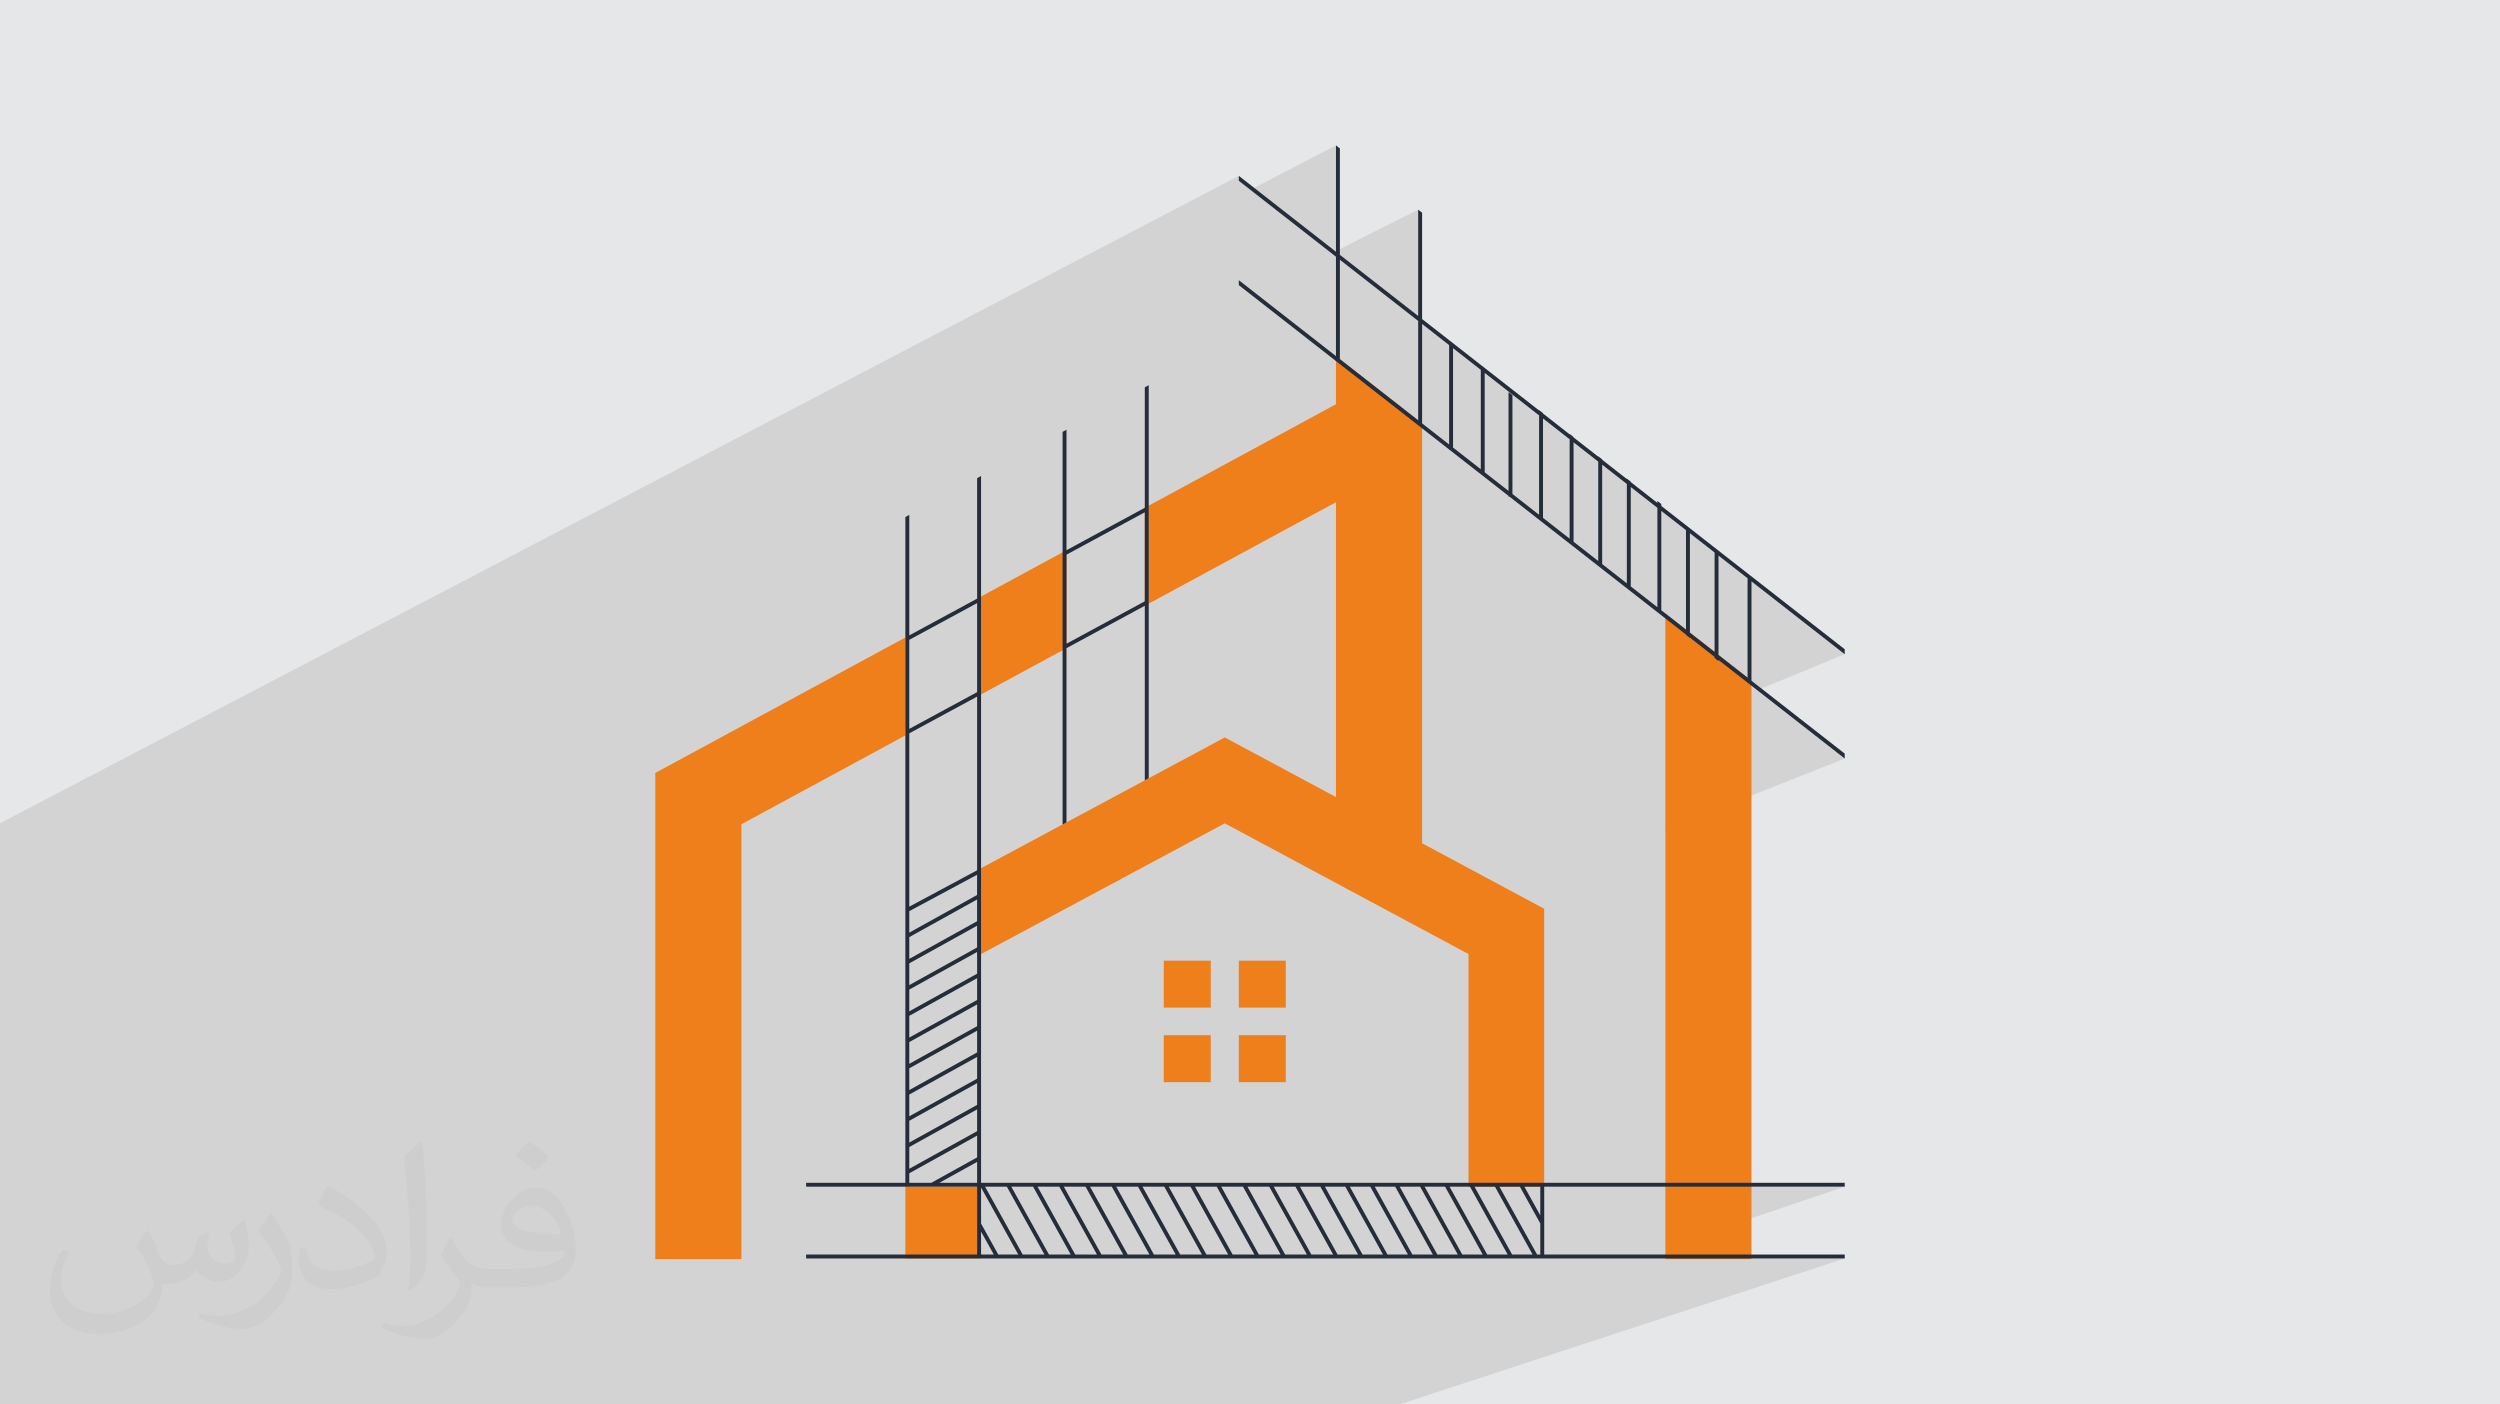
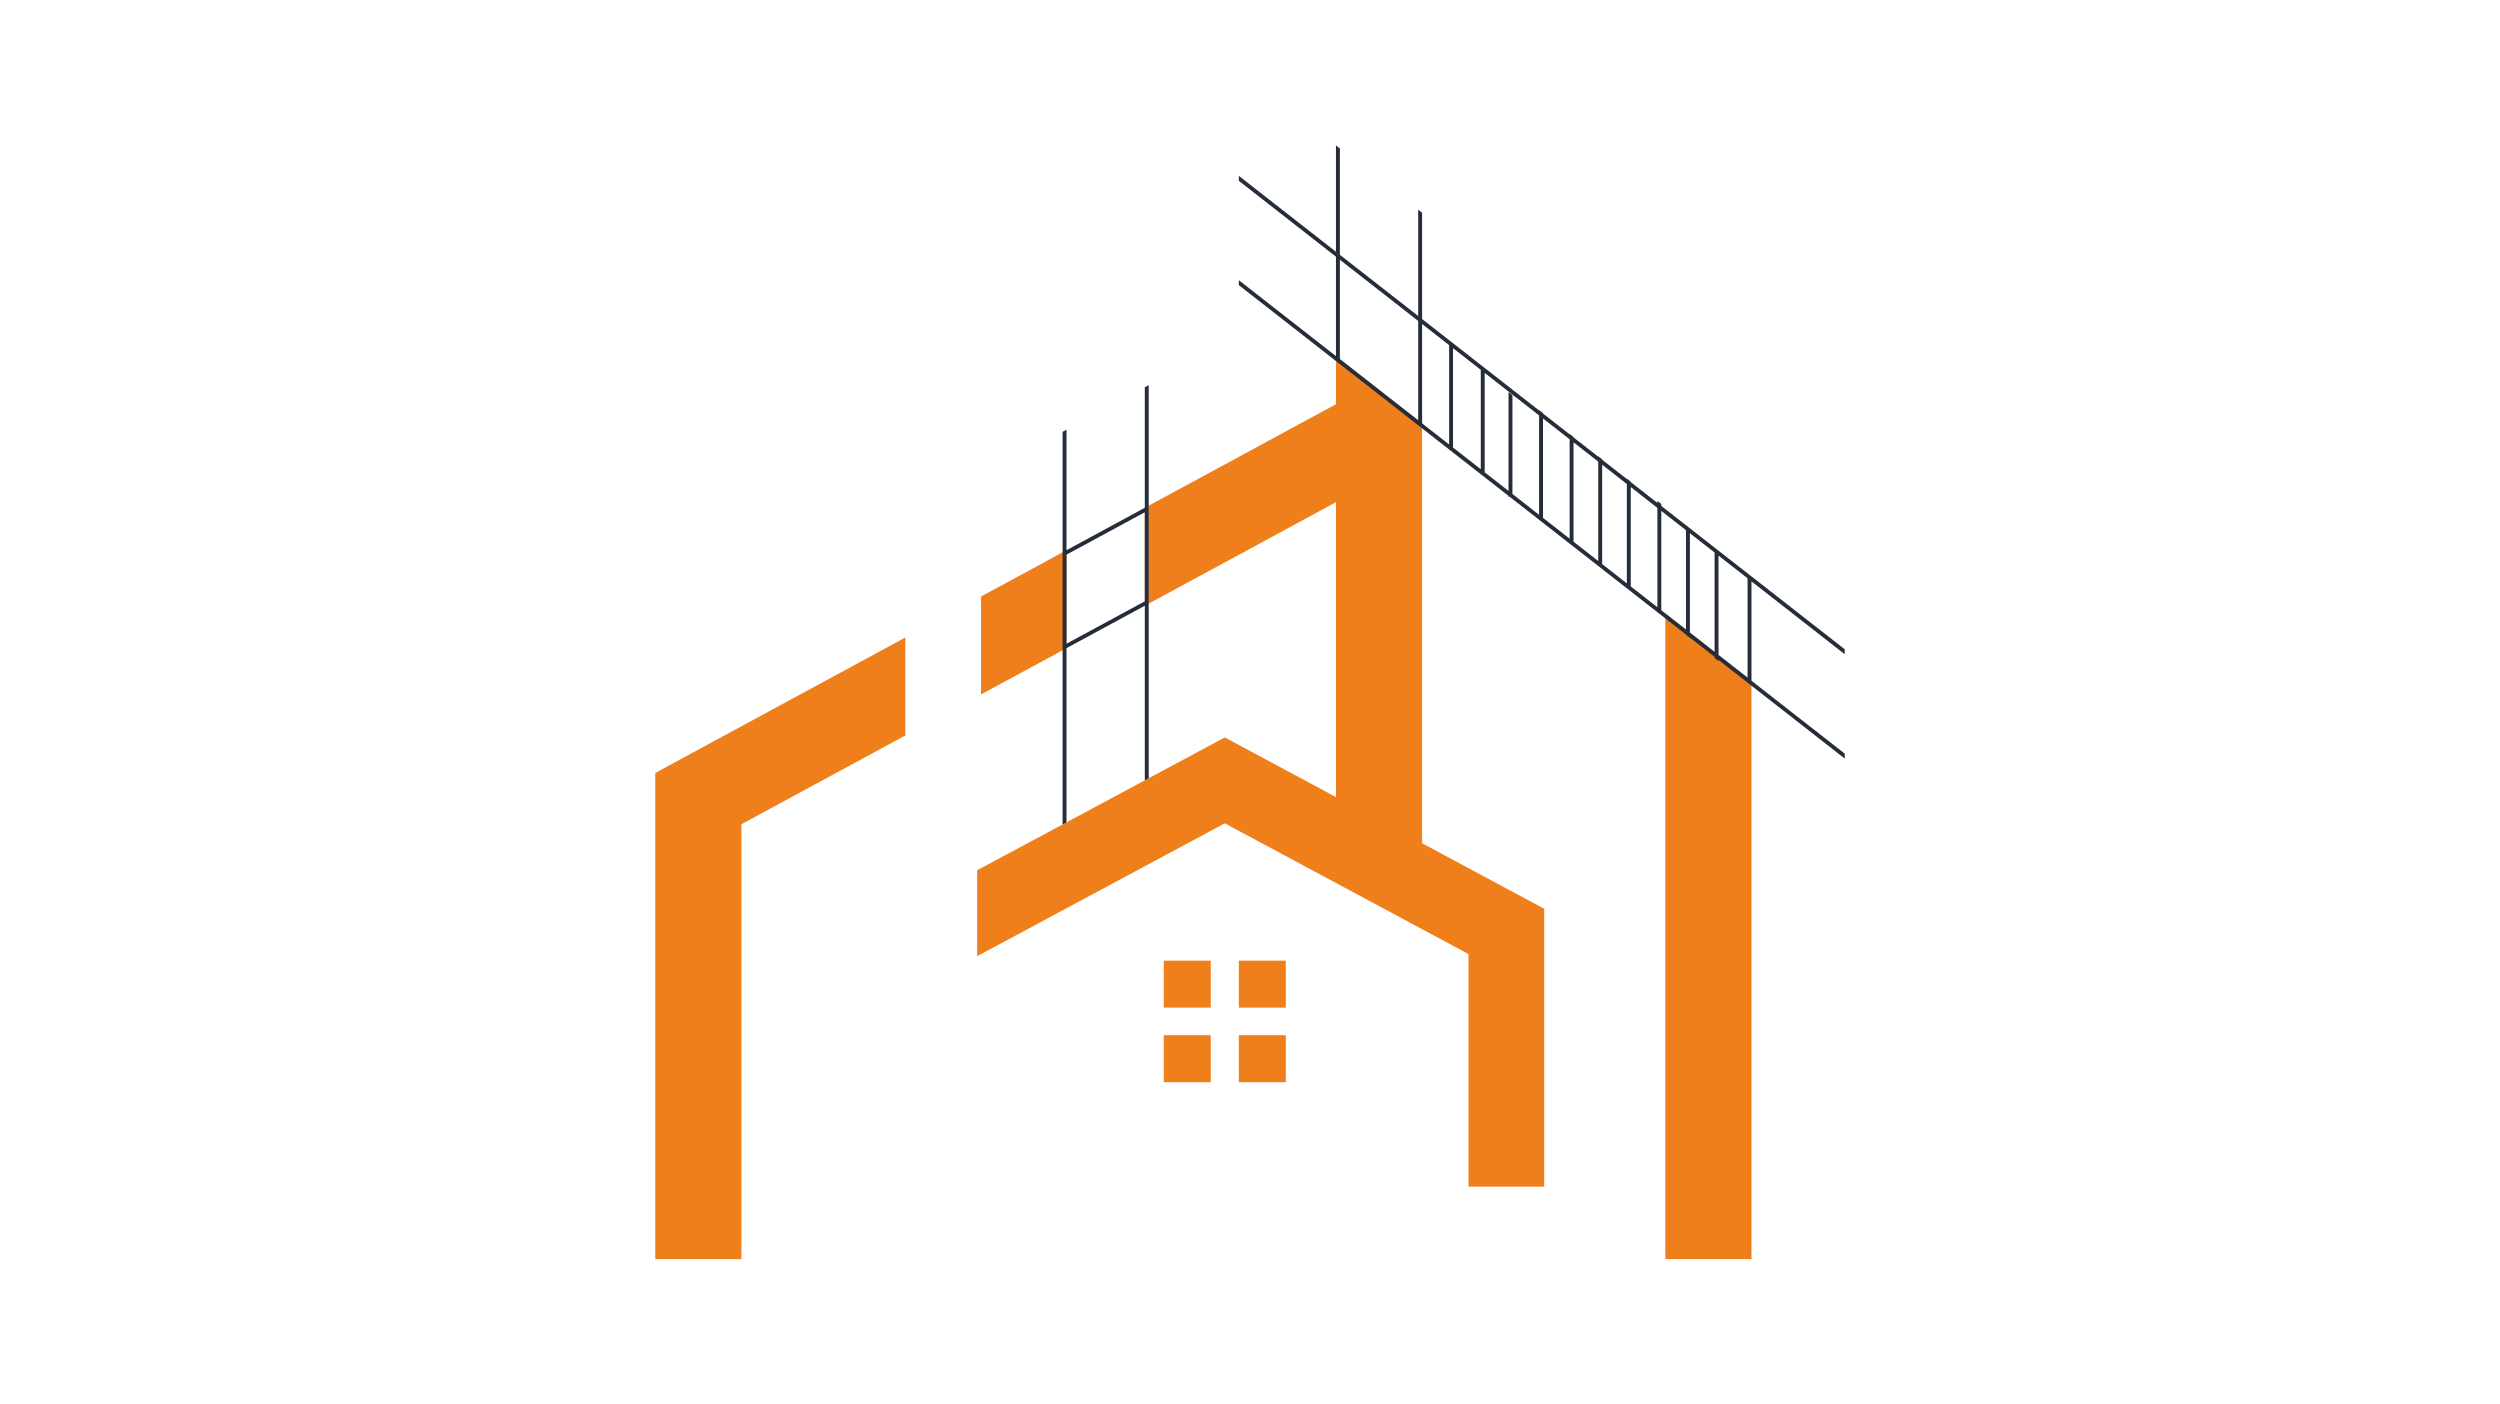
<svg xmlns="http://www.w3.org/2000/svg" xml:space="preserve" width="94.192mm" height="52.917mm" version="1.1" style="shape-rendering:geometricPrecision; text-rendering:geometricPrecision; image-rendering:optimizeQuality; fill-rule:evenodd; clip-rule:evenodd" viewBox="0 0 9404.92 5283.66">
  <defs>
    <style type="text/css">
   
    .fil0 {fill:#E6E7E8}
    .fil3 {fill:#EF7F1A;fill-rule:nonzero}
    .fil4 {fill:#252D3A;fill-rule:nonzero}
    .fil2 {fill:#373435;fill-opacity:0.031}
    .fil1 {fill:#2B2A29;fill-opacity:0.102}
   
  </style>
  </defs>
  <g id="Layer_x0020_1">
-     <polygon class="fil0" points="-0,0 9404.92,0 9404.92,5283.66 -0,5283.66 " />
-     <path class="fil1" d="M6464.94 2090.11l-14.73 6.38 0 -17.9 -27.44 -21.41 -14.73 -11.49 -50.71 -39.63 -14.73 6.45 0 -17.96 -27.41 -21.42 -14.72 -11.48 -50.72 -39.61 -14.72 6.52 0 -18.03 -15.24 -11.92 15.24 -6.77 0 -7.3 -21.19 9.43 -6.16 -4.82 -14.74 -11.54 -58.06 -45.36 -14.74 6.61 0 -18.1 -15.21 -11.86 15.21 -6.84 0 -1.55 -16.47 7.41 -3.6 -2.82 -14.74 -11.53 -58.06 -45.4 -14.74 6.68 0 -18.19 -15.13 -11.81 15.13 -6.88 0 -1.56 -16.39 7.46 -3.64 -2.85 -14.73 -11.55 -58.13 -45.36 -14.72 6.75 0 -18.24 -15.06 -11.77 15.06 -6.93 0 -1.56 -16.32 7.51 -3.71 -2.91 -14.73 -11.53 -65.44 -51.13 -14.74 6.84 0 -18.33 -12.67 -9.89 -2.35 -1.84 15.02 -6.99 0 -1.54 -16.25 7.57 -11.14 -8.74 -92.89 -72.56 -14.73 -11.53 -69.6 -54.38 -14.73 6.99 0 -18.5 -8.46 -6.62 -14.73 -11.5 -81.2 -63.42 -14.73 7.08 0 -18.59 -11.63 -9.11 -90.03 -70.34 -14.73 7.17 0 -18.7 -14.71 -11.48 14.71 -7.18 0 -400.1 -309.3 155.8 0 -397.47 -321.88 167.24 -43.58 -34.06 0 -18.64 -4660.39 2435.56 0 15.12 0 303.4 0 15.15 0 53.25 0 115.42 0 0.51 0 10.83 0 0.57 0 11.56 0 0.56 0 9.89 0 0.6 0 164.06 0 139.44 0 17.63 0 17.23 0 0.04 0 0.2 0 0.55 0 13.82 0 1.56 0 0.39 0 0.41 0 0.02 0 8.17 0 8.24 0 0.04 0 0.78 0 0.04 0 0.31 0 13.65 0 0.05 0 0.13 0 0.66 0 0.01 0 0.03 0 20.83 0 0.04 0 33.66 0 186.81 0 12.82 0 0.96 0 5.11 0 22.2 0 13.13 0 1.06 0 3.09 0 471.79 0 23.15 0 1.25 0 24.41 0 1.24 0 27.34 0 0.03 0 14.16 0 8.08 0 56.25 0 14.23 0 12.95 0 56.26 0 14.23 0 9.25 0 4.6 0 55.35 0 14.24 0 13.51 0 1.23 0 54.45 0 14.23 0 15.67 0 53.55 0 1.23 31.5 0 24.85 0 15.41 0 128.97 0 35.17 0 43.27 0 5.07 0 124.27 0 36.02 0 46.42 0 28.4 0 101.36 0 30.8 0 5.86 0 49.87 0 94.05 0 36.07 0 35.95 0 1.48 0 16.08 0 32.31 0 4.94 0 28.99 0 41.3 0 42.25 0 17.93 0 13.65 0 24.58 0 18.4 0 38.4 0 32.18 0 76.53 0 0.15 0 22.09 0 39.01 0 27.81 0 24.83 0 40.32 0 91.3 0 0.9 0 33.97 0 19.82 0 0.78 0 6.6 0 28.62 0 45.89 0 15.33 0 3.21 0 71.31 0 15.34 0 74.52 0 15.33 0 74.51 0 15.34 0 19.46 0 15.33 0 39.72 0 15.35 0 74.51 0 15.33 0 56.03 0 18.49 0 15.33 0 16.99 0 7.85 0 49.68 0 15.33 0 21.19 0 53.32 0 15.34 0 23.78 0 50.72 0 15.35 0 26.36 0 48.15 0 15.33 0 28.95 0 45.57 0 15.33 0 31.54 0 38.5 0 15.33 0 38.6 0 31.44 0 15.33 0 45.66 0 24.38 0 15.33 0 52.73 0 17.32 0 15.33 0 59.78 0 10.24 0 15.32 0 66.87 0 3.2 0 15.32 0 64.89 0 5.13 0 3.89 0 11.48 0 70.01 0 10.94 0 4.38 0 70.06 0 15.34 0 2.66 0 51.88 0 13.37 0 0.05 0 22.54 0 87.81 0 87.84 0 70.5 0 17.29 0 63.25 0 24.6 0 87.85 0 87.8 0 87.85 0 27.07 0 364.55 0 124.01 0 303.98 0 321.92 0 1676.56 -549.41 -674.79 0 0 -42.13 674.79 -227.88 -674.79 0 0 -1342.55 674.79 -268.11 -328.93 -257.02 328.93 -135.47 -350.78 -274.09 -14.73 6.3 0 -17.82 -43.88 -34.22 -14.73 -11.48 -50.71 -39.68zm-917.46 -735.51l0 0z" />
-     <path class="fil2" d="M557.14 4629.28c17.95,27.21 29.6,53.36 40.96,82.43 8.45,16.91 12.93,48.09 52.57,48.09 11.61,0 28.28,-3.42 43.06,-11.61 16.63,-8.73 29.32,-21.94 35.94,-42l15.85 -53.36 38.57 -19.02 2.64 2.64c-5.27,20.09 -6.59,39.36 -6.59,54.43 0,44.63 38.57,61.56 69.22,61.56 17.95,0 34.09,-8.73 34.09,-25.11 0,-21.13 -8.98,-57.06 -20.62,-89.29 17.95,-17.95 35.94,-35.94 56.53,-50.47l3.17 1.6c8.98,38.04 14,75.56 14,100.66 0,24.57 -10.83,51.79 -19.81,69.49 -18.49,34.87 -51.25,62.62 -90.87,62.62 -30.1,0 -63.65,-15.07 -86.66,-43.06l-1.32 0c-21.66,26.96 -55.22,51.25 -108.86,51.25l-16.63 0c-2.64,35.41 -10.29,60.49 -21.94,82.95 -31.95,62.34 -126.81,106.47 -216.1,106.47 -124.17,0 -186.51,-71.59 -186.51,-166.96 0,-58.91 19.27,-113.6 48.88,-152.42l24.29 10.04c-18.49,35.41 -30.91,68.68 -30.91,101.45 0,89.29 72.66,131.83 156.4,131.83 77.68,0 173.83,-49.41 191.28,-106.72 -6.59,-62.62 -30.1,-91.93 -66.04,-148.99 10.83,-19.02 24.83,-38.04 42.28,-58.38l3.17 0 0 0 0 0 -0.02 -0.09zm1432.14 -336.04c26.15,16.39 51.79,35.66 76.87,57.85 -14,19.81 -31.45,37.79 -53.11,53.64 -25.11,-20.34 -50.19,-37.79 -75.84,-56.27 17.42,-19.55 34.62,-38.29 52.04,-55.22l0 0 0 0 0 0 0 0 0 0 0.03 0zm13.47 244.11c-42.28,0 -76.87,27.75 -76.87,48.34 0,44.13 84.53,57.85 185.72,57.31 -12.68,-51.79 -57.06,-105.68 -108.86,-105.68l0.01 0.03zm-94.86 236.19c54.96,0 103.04,-1.6 139.74,-10.83 40.96,-10.29 75.56,-30.91 75.56,-45.17 0,-3.7 0,-8.19 -1.32,-11.89 -22.98,2.11 -49.41,2.11 -72.38,2.11 -74.49,0 -131.55,-16.91 -154.02,-58.66 -5.55,-11.61 -9.51,-24.57 -9.51,-39.36 0,-40.43 17.42,-79.79 48.09,-107 25.61,-22.45 53.89,-36.44 82.67,-36.44 52.04,0 93.51,41.75 122.57,107.54 15.85,35.94 26.68,77.4 26.68,129.72 0,34.87 -9.51,64.19 -31.17,85.85 -40.43,39.11 -114.92,53.89 -229.04,53.89l-51.79 0 0 0 -13.47 0c-28.28,0 -48.62,-5.02 -64.72,-17.42l-2.64 0c0.79,6.59 1.32,12.93 1.32,19.02 0,25.61 -8.45,58.38 -25.61,84.53 -50.72,75.3 -105.68,108.04 -153.24,108.04 -48.09,0 -107,-18.49 -160.11,-42.54l9.51 -18.49c17.17,7.13 40.96,11.89 73.7,11.89 85.85,0 198.66,-82.43 212.66,-163 -3.17,-6.59 -8.98,-15.32 -17.17,-24.57 -25.11,-29.85 -40.96,-54.68 -55.75,-80.83 12.68,-25.11 24.29,-45.17 35.13,-63.4l4.49 -0.53c36.72,74.77 69.99,117.55 144.23,117.55l11.61 0 0 0 53.89 0 0 0 0 0 0 0 0 0 0 0 0.09 0.01zm-371.98 79c6.34,-34.34 6.87,-72.91 6.87,-108.86l0 -53.36c0,-99.6 -12.68,-244.36 -22.98,-338.68 17.95,-19.27 43.06,-42 62.87,-57.31l5.81 1.6c13.47,118.62 16.63,256 16.63,383.06 0,33.3 -1.32,65.79 -4.49,89.55 -1.85,30.1 -19.27,52.83 -56.53,87.7l-8.19 -3.7zm-382.8 -157.19c1.85,46.77 24.83,83.49 105.15,83.49 49.93,0 92.19,-12.93 138.96,-35.13 8.45,-3.7 12.93,-8.73 12.93,-12.93 0,-29.32 -22.45,-68.15 -60.23,-103.55 -36.72,-33.3 -85.34,-62.62 -130.76,-82.18 -15.6,-6.59 -20.62,-13.47 -20.62,-20.09 0,-13.47 17.95,-41.75 32.77,-62.09l5.02 -0.53c52.04,27.21 110.17,67.64 153.24,112.53 39.11,41.47 63.4,83.49 63.4,129.19 0,33.81 -10.29,65.51 -26.96,95.11 -57.06,28.79 -117.83,50.72 -178.06,50.72 -73.17,0 -123.1,-34.34 -123.1,-114.92 0,-8.73 0,-22.19 3.17,-39.64l25.11 0 0 0 0 0 0 0 0 0 0 0 -0.02 0zm-132.37 -132.9l45.45 73.45c16.63,27.21 32.23,56.81 32.23,103.55l0 59.7c0,48.34 -30.91,100.13 -80.83,151.38 -39.11,34.62 -73.7,49.41 -105.68,49.41 -47.55,0 -101.98,-14.79 -164.85,-41.75l7.13 -18.49c19.81,5.27 42.79,9.77 71.06,9.77 90.36,-0.53 182.8,-66.57 225.08,-147.15 5.02,-9.26 6.87,-17.95 6.87,-24.04 0,-9.26 -5.02,-19.55 -8.98,-28.79 -22.98,-43.31 -48.62,-82.95 -76.87,-119.68 14.79,-23.25 29.6,-45.7 45.7,-67.9l3.7 0.53 0 0 0 0 0 0 0 0 0 0 -0.02 0.01z" />
    <g id="_1520636780768">
      <polygon class="fil3" points="5809.21,3418.72 5809.21,4464.25 5524.47,4464.25 5524.47,3589.13 4607.58,3097.36 3675.94,3597.07 3675.94,3273.9 3997.4,3101.52 4012.12,3093.64 4306.69,2935.64 4321.42,2927.69 4607.58,2774.18 5025.84,2998.59 5025.84,1889.27 4321.42,2270.82 4321.42,1902.33 4660.39,1718.68 5025.84,1520.73 5025.84,1339.43 5040.58,1350.97 5040.58,1351.02 5335.16,1581.18 5347.04,1590.44 5349.89,1592.66 5349.89,3172.38 " />
      <polygon class="fil3" points="4378.02,3790.68 4554.75,3790.68 4554.75,3613.95 4378.02,3613.95 " />
      <polygon class="fil3" points="4660.41,3790.68 4837.15,3790.68 4837.15,3613.95 4660.41,3613.95 " />
      <polygon class="fil3" points="4378.02,4071.15 4554.75,4071.15 4554.75,3894.41 4378.02,3894.41 " />
      <polygon class="fil3" points="4660.41,4071.15 4837.15,4071.15 4837.15,3894.41 4660.41,3894.41 " />
      <path class="fil3" d="M3997.4 2077.84l-306.73 166.14 0 368.44 306.73 -166.09 14.72 -8.01 0 -368.49 -7.36 3.98 -7.36 4.02zm319.8 -173.25l-10.5 5.69 0 368.53 14.73 -8 0 -368.49 -4.22 2.27zm-1280.65 693.68l-571.39 309.49 0 1828.94 324.02 0 0 -1635.95 616.77 -334.04 0 -368.49 -369.39 200.06z" />
      <polygon class="fil3" points="6586.16,2558.64 6574.27,2549.31 6530.43,2515.08 6530.43,2515.03 6515.71,2503.55 6422.81,2430.99 6408.09,2419.51 6315.25,2347 6315.25,2346.95 6300.53,2335.46 6264.99,2307.68 6264.99,4736.76 6588.99,4736.76 6588.99,2560.84 " />
-       <polygon class="fil3" points="3690.67,4449.51 3690.67,4734.25 3405.93,4734.25 3405.93,4449.51 3420.65,4449.51 3420.65,4464.25 3675.94,4464.25 3675.94,4449.51 " />
-       <path class="fil4" d="M5794.52 4572.26l-59.93 -108.01 59.93 0 0 108.01zm0 147.27l-12.07 0 -141.69 -255.27 76.98 0 76.77 138.38 0 116.89zm-105.89 0l-141.63 -255.27 76.92 0 141.69 255.27 -76.98 0zm-93.76 0l-141.7 -255.27 76.93 0 141.69 255.27 -76.92 0zm-93.83 0l-141.68 -255.27 76.97 0 141.69 255.27 -76.98 0zm-93.81 0l-141.65 -255.27 76.94 0 141.68 255.27 -76.97 0zm-93.78 0l-141.68 -255.27 76.97 0 141.64 255.27 -76.93 0zm-93.81 0l-141.66 -255.27 76.95 0 141.68 255.27 -76.97 0zm-93.78 0l-141.68 -255.27 76.95 0 141.67 255.27 -76.94 0zm-93.81 0l-141.67 -255.27 76.95 0 141.69 255.27 -76.97 0zm-98.71 0l-141.68 -255.27 81.88 0 141.68 255.27 -81.88 0zm-98.71 0l-141.67 -255.27 81.87 0 141.67 255.27 -81.87 0zm-98.72 0l-141.67 -255.27 81.87 0 141.67 255.27 -81.87 0zm-98.71 0l-141.67 -255.27 81.86 0 141.68 255.27 -81.87 0zm-98.72 0l-141.67 -255.27 81.88 0 141.67 255.27 -81.88 0zm-98.71 0l-141.68 -255.27 81.88 0 141.68 255.27 -81.88 0zm-98.71 0l-141.67 -255.27 81.87 0 141.67 255.27 -81.87 0zm-98.72 0l-141.67 -255.27 81.87 0 141.68 255.27 -81.88 0zm-98.71 0l-141.68 -255.27 81.87 0 141.68 255.27 -81.87 0zm-98.72 0l-141.67 -255.27 81.88 0 141.66 255.27 -81.87 0zm-98.72 0l-141.67 -255.27 81.88 0 141.68 255.27 -81.89 0zm-98.7 0l-141.67 -255.27 81.86 0 141.69 255.27 -81.88 0zm-92.07 0l-64.75 -116.74 0 -135.49 139.98 252.24 -75.23 0zm-64.75 0l0 -86.4 47.92 86.4 -47.92 0zm-14.73 -1445.58l-255.29 136.88 0 -652.11 255.29 -138.24 0 653.47zm0 92.87l-255.29 141.67 0 -80.87 255.29 -136.92 0 76.12zm0 98.72l-255.29 141.67 0 -81.88 255.29 -141.68 0 81.89zm0 98.7l-255.29 141.67 0 -81.86 255.29 -141.68 0 81.87zm0 98.71l-255.29 141.68 0 -81.88 255.29 -141.66 0 81.86zm0 98.73l-255.29 141.68 0 -81.88 255.29 -141.7 0 81.9zm0 28.96l0 69.76 -255.29 141.65 0 -81.85 255.29 -141.68 0 12.11zm0 168.44l-255.29 141.68 0 -81.83 255.29 -141.69 0 81.84zm0 98.72l-255.29 141.7 0 -81.9 255.29 -141.63 0 81.83zm0 98.73l-255.29 141.69 0 -81.89 255.29 -141.68 0 81.88zm0 98.72l-255.29 141.65 0 -81.85 255.29 -141.68 0 81.88zm0 98.74l-172.17 95.53 -83.12 0 0 -35.74 255.29 -141.68 0 81.89zm0 95.53l-141.85 0 141.85 -78.69 0 78.69zm0 -2180.8l0 334.97 -255.29 138.29 0 -335.01 255.29 -138.25zm2125.95 2180.8l-2111.22 0 0 -2205.56 152.72 -82.72 -152.72 82.7 0 -453.19 -14.73 7.97 0 453.22 -6.58 3.55 6.58 -3.55 0 0.05 -255.29 138.24 0 -0.03 248.71 -134.71 -248.71 134.69 0 -453.17 -14.72 8 0 453.17 -369.39 200.06 369.39 -200.05 0 2051.33 -373.4 0 0 14.74 643.42 0 0 255.27 -643.42 0 0 14.73 3907.24 0 0 -14.73 -1130.52 0 0 -255.27 1130.52 0 0 -14.74 -1137.88 0z" />
      <path class="fil4" d="M4012.12 2086.63l294.57 -159.55 0 335 -294.57 159.51 0 -334.96zm-14.72 1014.89l14.72 -7.89 0 -655.31 294.57 -159.51 0 656.82 14.73 -7.95 0 -1025.38 338.98 -183.63 -338.98 183.6 0 -453.17 -14.73 7.95 0 453.23 -294.57 159.55 0 -453.22 -14.72 8 0 453.21 -154.01 83.4 154.01 -83.38 0 1023.68z" />
      <path class="fil4" d="M6574.27 2549.33l-43.88 -34.22 0 -0.05 -14.73 -11.48 -50.71 -39.65 0 -373.82 50.71 39.68 14.73 11.48 43.88 34.22 0 373.84zm-124.05 -96.91l-27.44 -21.4 -14.73 -11.53 -50.71 -39.59 0 -373.84 50.71 39.63 14.73 11.49 27.44 21.41 0 373.83zm-107.61 -84l-27.41 -21.39 0 -0.05 -14.72 -11.5 -23.67 -18.45 -11.82 -9.28 -15.23 -11.86 0 -373.85 50.72 39.61 14.72 11.48 27.41 21.42 0 373.87zm-107.57 -84.03l-27.35 -21.41 -14.74 -11.54 -58.06 -45.36 0 -373.84 58.06 45.36 14.74 11.54 27.35 21.39 0 373.86zm-114.89 -89.8l-20.07 -15.65 -14.74 -11.54 -58.06 -45.41 0 -373.83 58.06 45.4 14.74 11.53 20.07 15.66 0 373.84zm-107.61 -84.1l-20.03 -15.65 -14.73 -11.53 -58.13 -45.36 0 -373.85 58.13 45.36 14.73 11.55 20.03 15.64 0 373.84zm-107.61 -84.05l-20.03 -15.65 -14.73 -11.48 -65.44 -51.17 0 -373.85 65.44 51.13 14.73 11.53 20.03 15.66 0 373.83zm-114.94 -89.8l-12.67 -9.89 -14.72 -11.58 -72.86 -56.88 0 -371.72 -14.73 -11.55 0 371.78 -18.7 -14.65 -1.33 -0.98 -69.6 -54.41 0 -373.85 69.6 54.38 14.73 11.53 92.89 72.56 14.72 11.53 12.67 9.89 0 373.84zm-219.34 -171.38l-9.97 -7.83 -13.21 -10.31 -81.2 -63.47 0 -373.79 81.2 63.42 14.73 11.5 8.46 6.62 0 373.86zm-119.11 -93.13l-11.63 -9.11 -90.03 -70.34 0 -373.79 90.03 70.34 11.63 9.11 0 373.79zm-116.39 -90.93l-294.58 -230.15 0 -169.84 0 0 0 -204 294.58 230.15 0 373.84zm1604.61 879.92l0 -18.66 -353.61 -276.29 -0.05 0.01 -55.73 -43.59 -14.73 -11.48 -92.88 -72.56 -14.73 -11.53 -92.85 -72.56 -14.72 -11.43 -50.72 -39.64 0 -7.34 -14.72 -11.48 0 7.3 -27.35 -21.4 -14.74 -11.48 -58.06 -45.4 0 -1.58 -14.74 -11.48 0 1.55 -20.07 -15.65 -14.74 -11.5 -58.06 -45.43 0 -1.58 -14.74 -11.49 0 1.56 -20.03 -15.67 -14.73 -11.48 -58.13 -45.38 0 -1.58 -14.72 -11.5 0 1.56 -20.03 -15.65 -14.73 -11.49 -65.44 -51.16 0 -1.56 -14.74 -11.5 0 1.54 -12.67 -9.88 -14.72 -11.48 -92.89 -72.62 -14.73 -11.48 -92.79 -72.51 -14.73 -11.49 0 0 -92.83 -72.61 -2.8 -2.12 -101.97 -79.72 0 -400.01 -12.87 -10.05 -1.86 -1.52 0 400.1 -294.58 -230.19 0 -400.08 -14.72 -11.49 0 400.03 -0.02 -0.01 0 0.08 -365.45 -285.57 0 18.64 365.45 285.57 0 373.85 -365.45 -285.57 0 18.66 365.45 285.55 0 0.04 2.86 2.22 4.52 3.53 7.36 5.73 294.58 230.15 7.37 5.79 7.36 5.75 90.03 70.35 1.24 0.98 10.39 8.13 0 1.84 2.36 0 221.12 172.77 0 3.11 4.03 0 83.55 65.32 14.72 11.54 92.85 72.51 14.73 11.48 92.88 72.56 14.73 11.53 92.83 72.56 14.74 11.48 92.87 72.56 14.74 11.5 57.29 44.72 14.73 11.58 20.77 16.26 14.72 11.43 0 0.1 27.41 21.38 0 1.32 14.73 11.48 0 -1.31 50.71 39.59 14.73 11.53 0 0.05 27.44 21.39 0 4.18 14.73 11.5 0 -4.18 50.71 39.62 0 0.05 14.73 11.44 43.88 34.27 2.85 2.26 4.53 3.53 7.35 5.74 0 -0.02 350.78 274.09 0 -18.65 -350.78 -274.08 0 -373.85 350.78 274.09z" />
    </g>
  </g>
</svg>